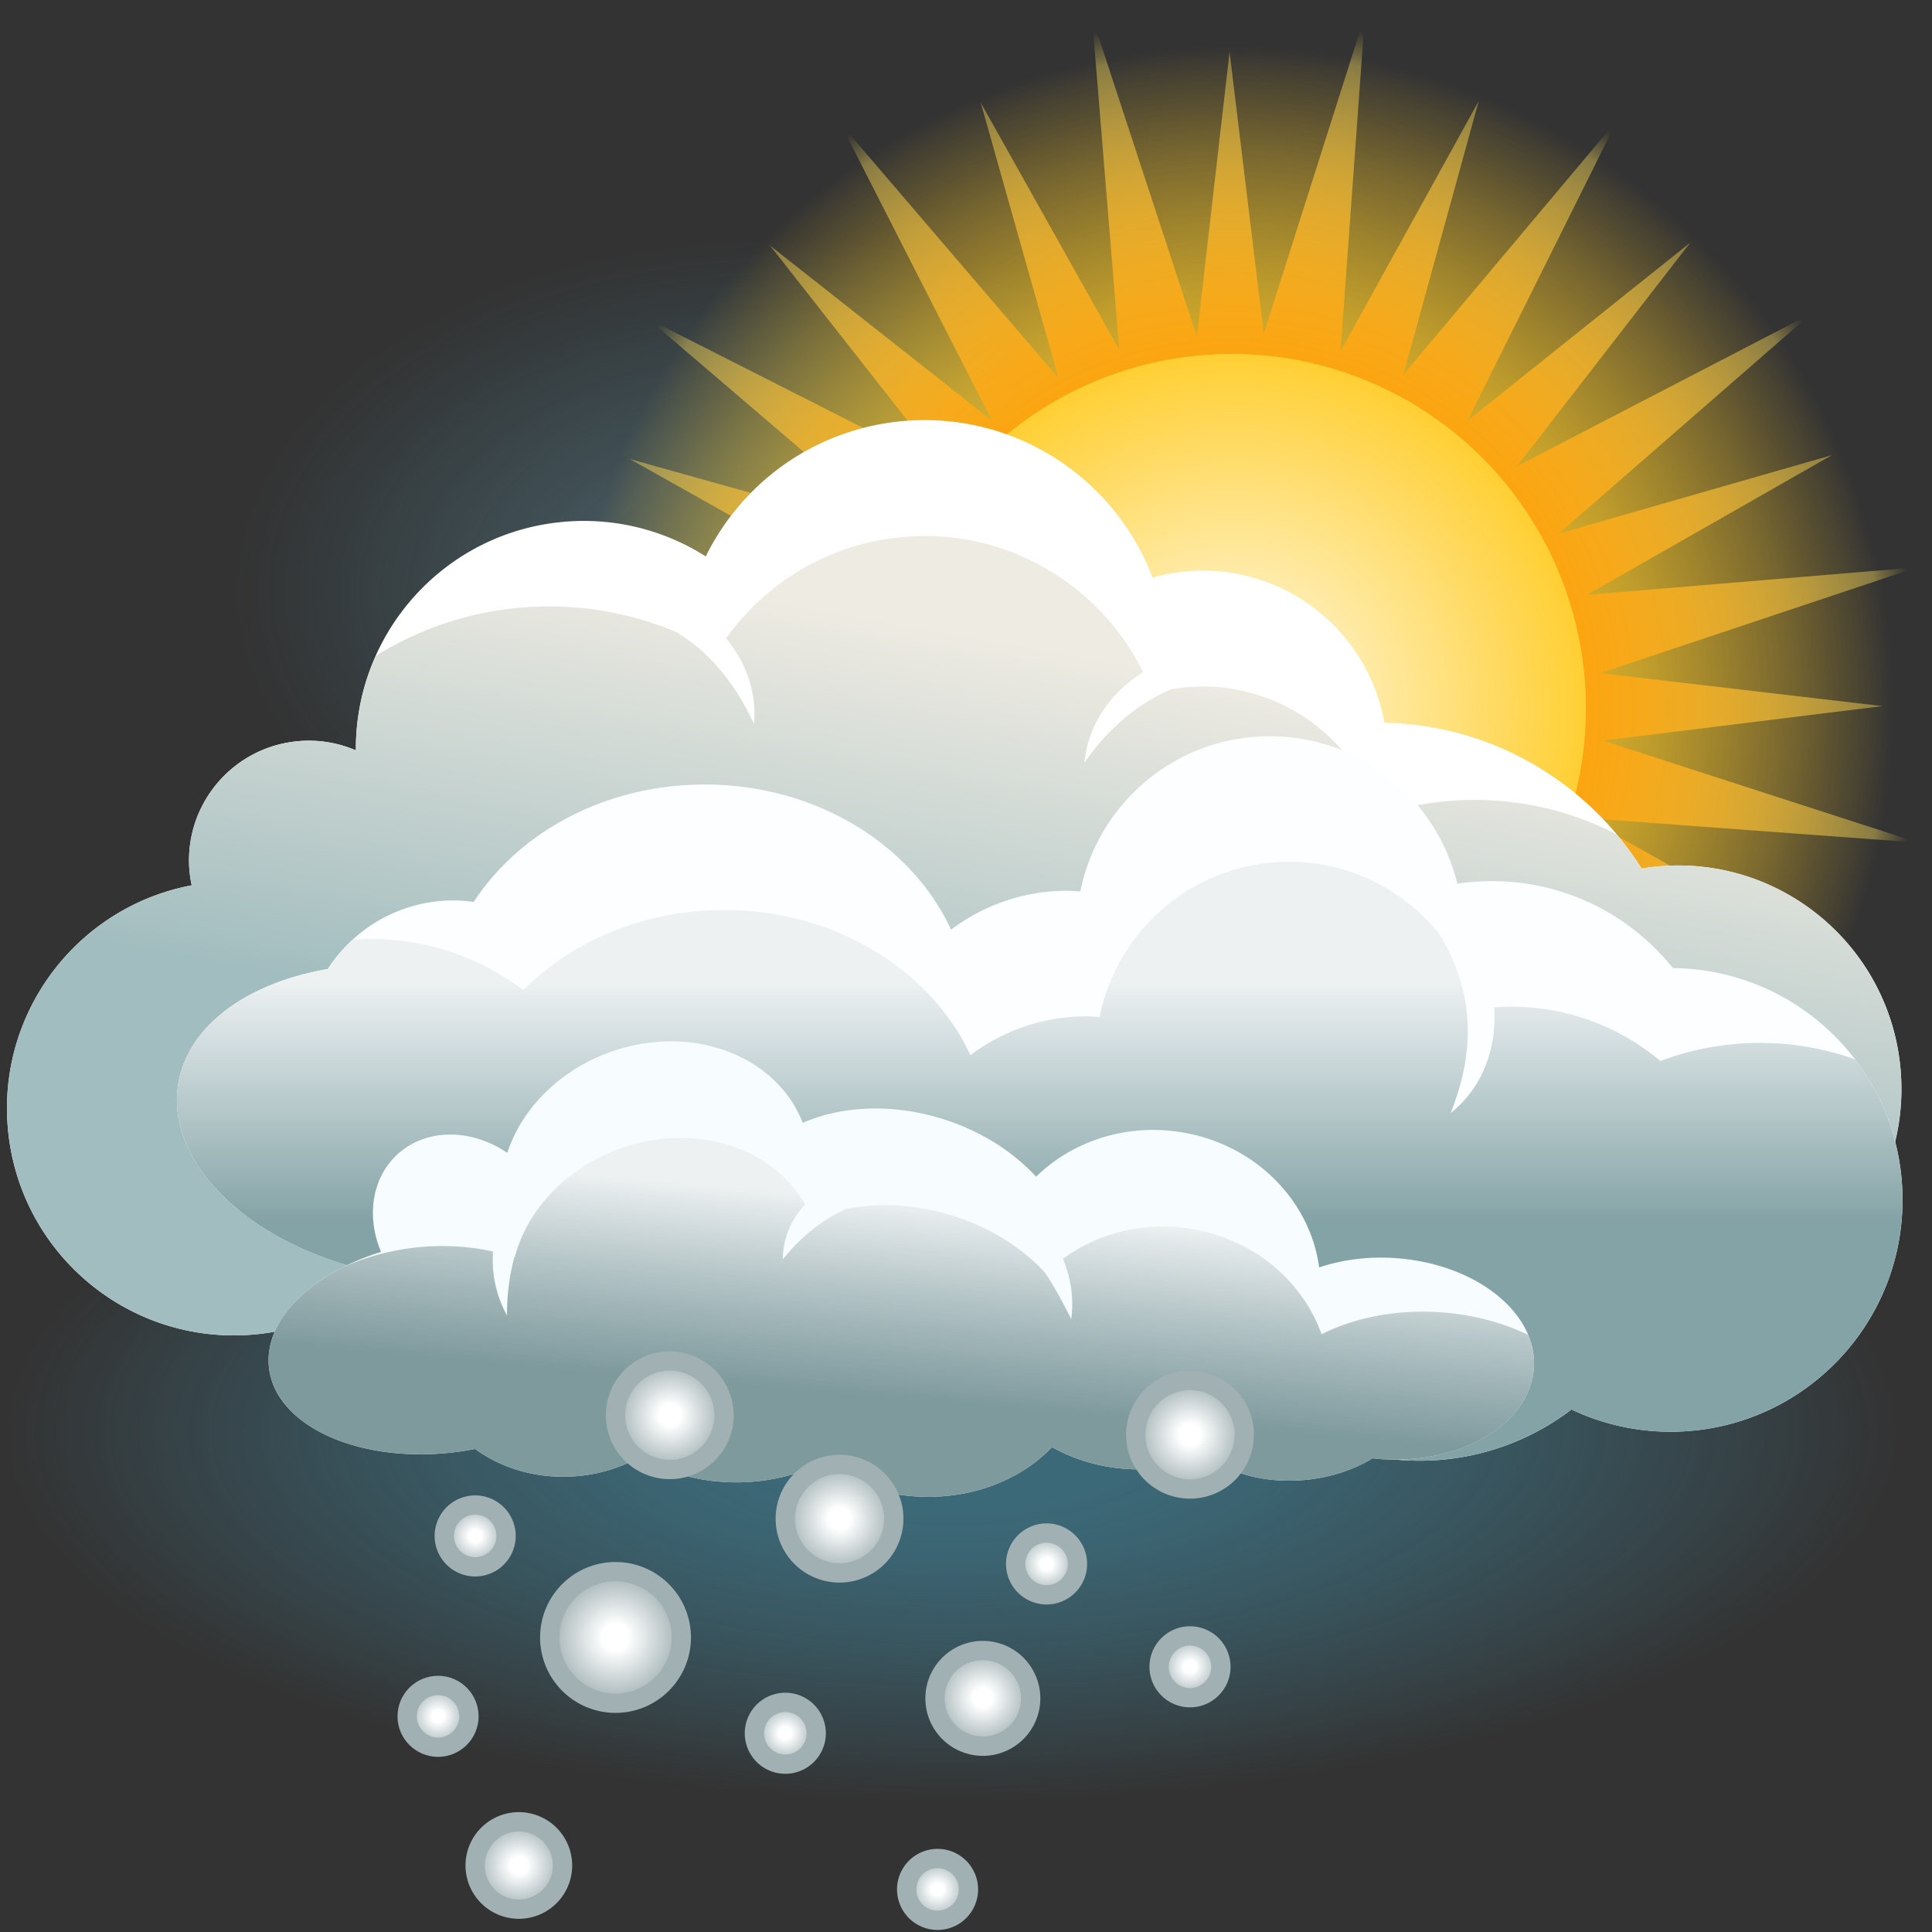
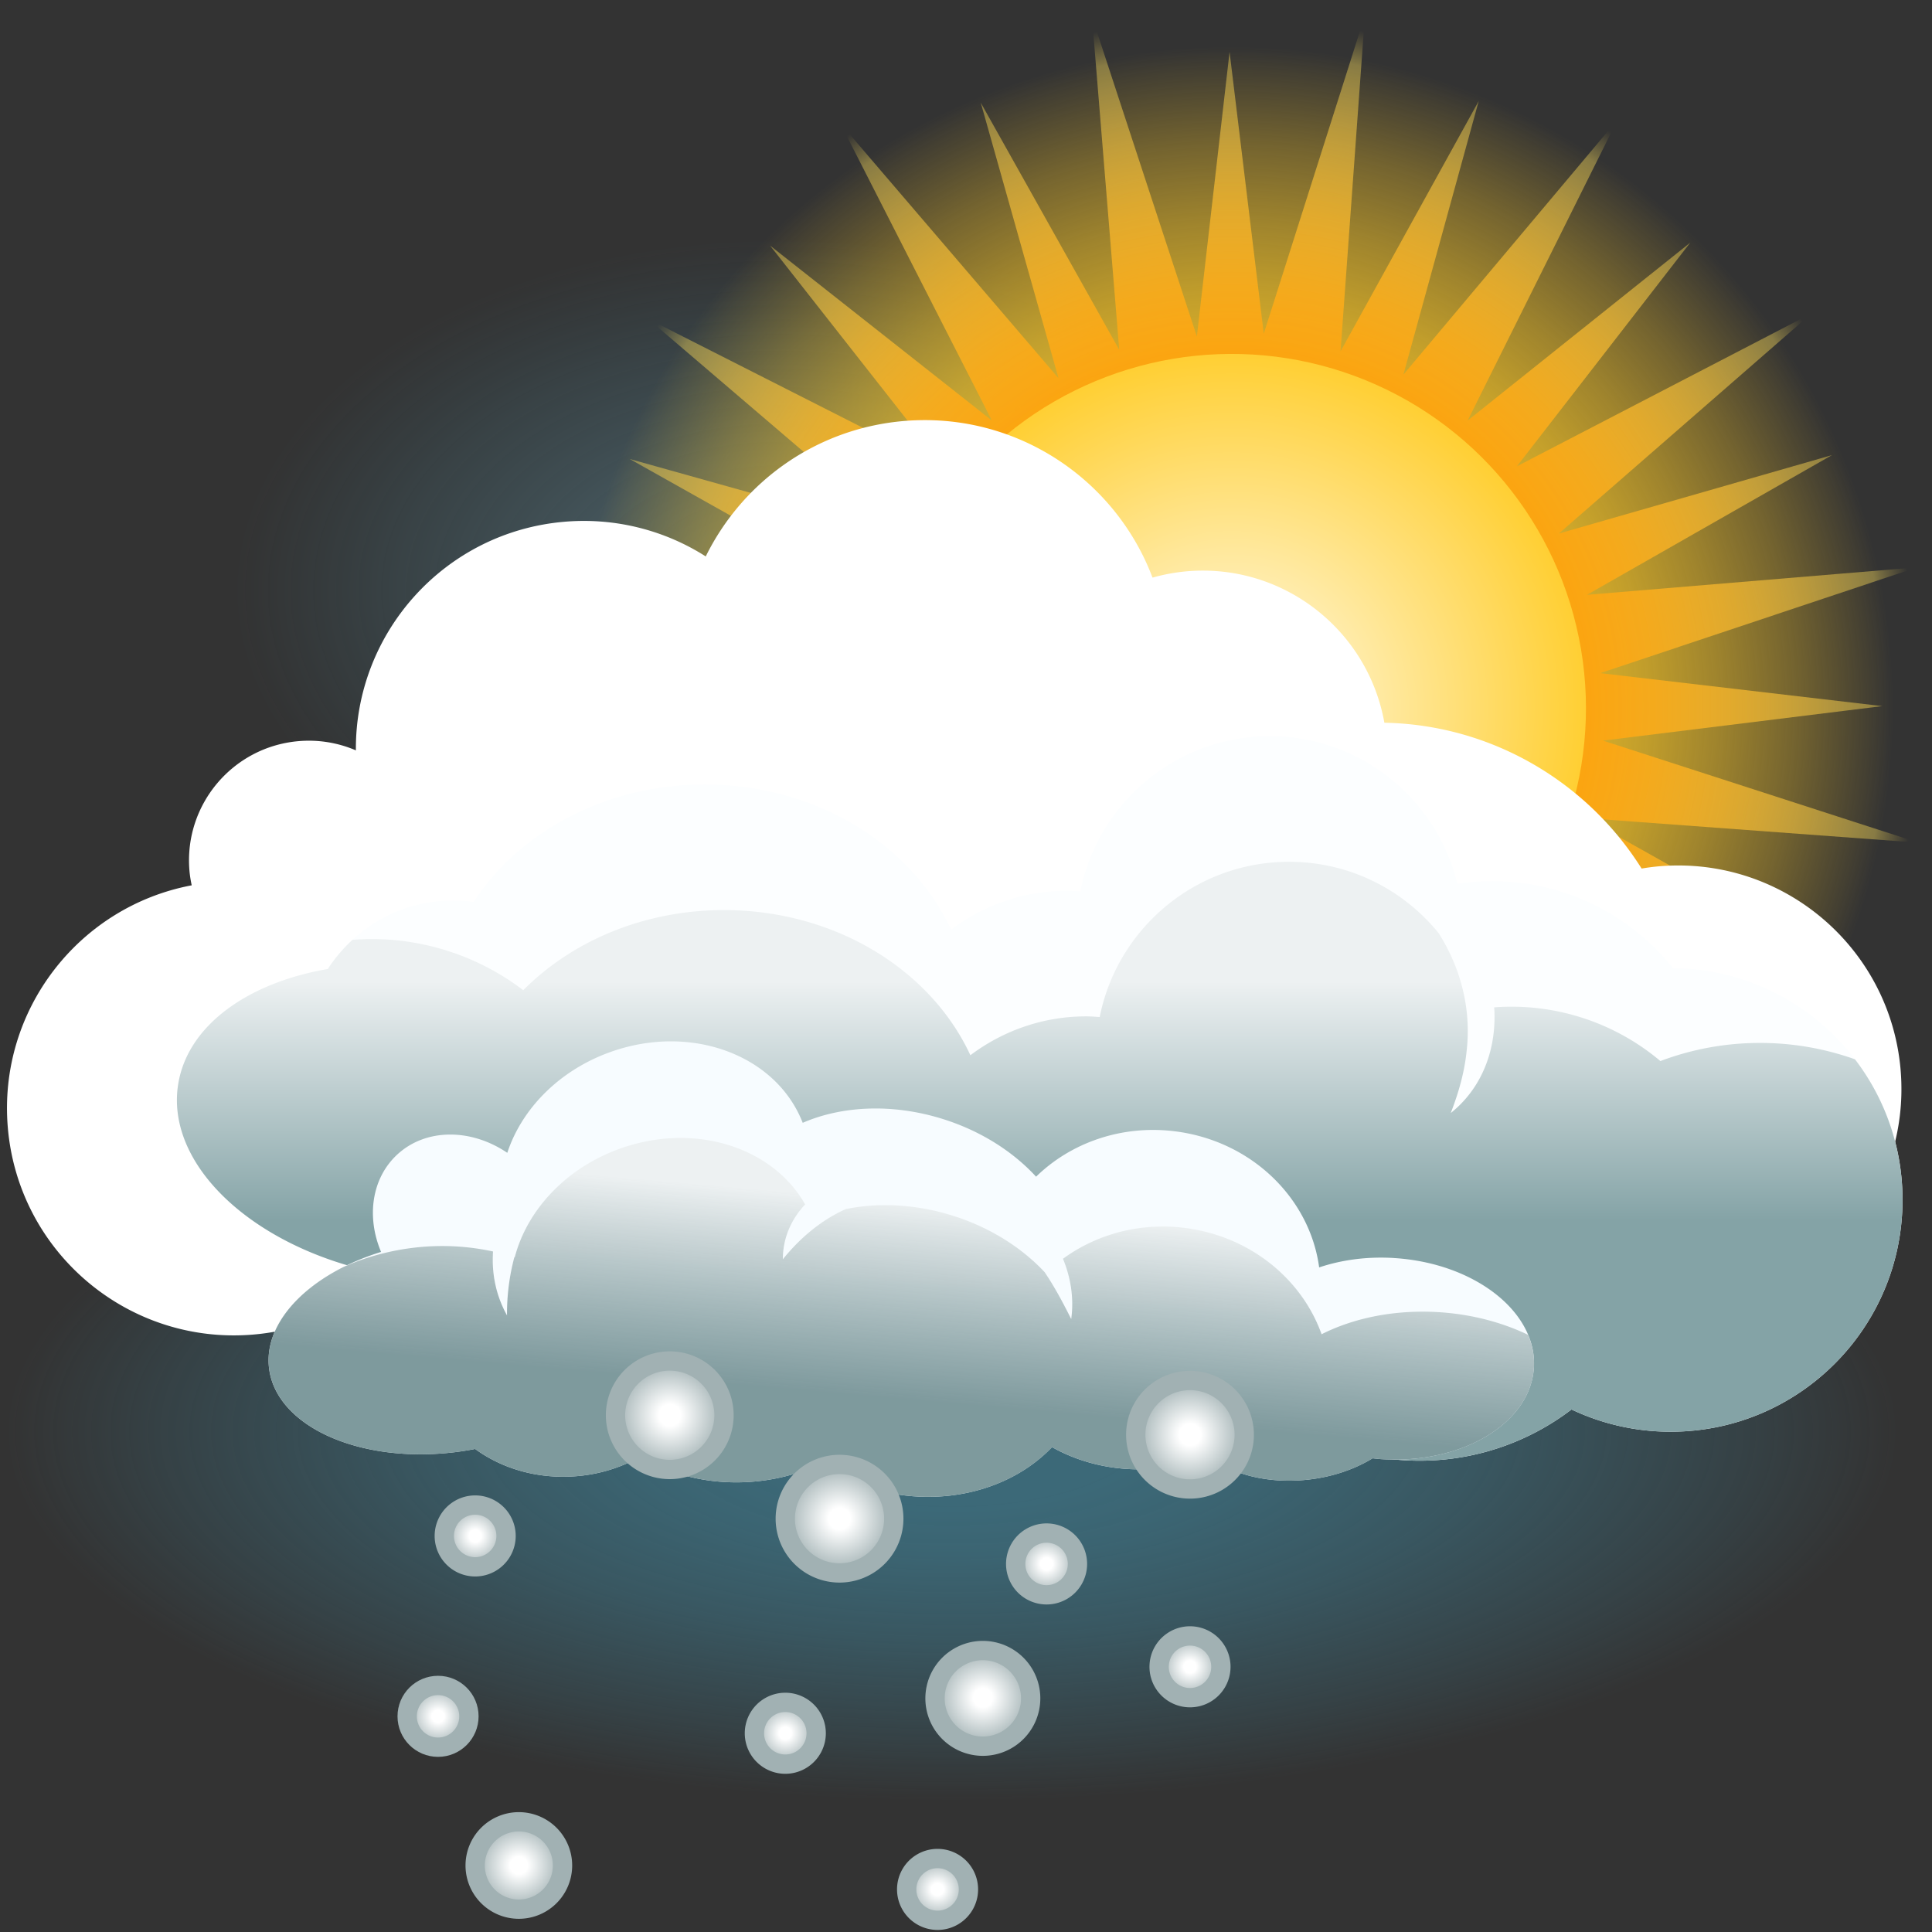
<svg xmlns="http://www.w3.org/2000/svg" xmlns:xlink="http://www.w3.org/1999/xlink" viewBox="0 0 200 200">
  <rect x="0" y="0" width="200" height="200" fill="#333333" stroke="none" />
  <defs>
    <radialGradient id="b" cx="92.389" cy="52.604" r="102.797" data-name="Nepojmenovaný přechod 114" fx="92.389" fy="52.604" gradientTransform="matrix(.548 0 0 .354 29.908 42.501)" gradientUnits="userSpaceOnUse">
      <stop offset=".2" stop-color="#7ab7cc" stop-opacity=".3" />
      <stop offset=".394" stop-color="#71b0c6" stop-opacity=".256" />
      <stop offset=".709" stop-color="#5ba0b7" stop-opacity=".137" />
      <stop offset="1" stop-color="#428da6" stop-opacity="0" />
    </radialGradient>
    <radialGradient id="c" cx="99.738" cy="174.159" r="102.794" data-name="Nepojmenovaný přechod 94" fx="99.738" fy="174.159" gradientTransform="matrix(.953 0 0 .372 3.5 83.395)" gradientUnits="userSpaceOnUse">
      <stop offset=".2" stop-color="#428da6" stop-opacity=".6" />
      <stop offset=".336" stop-color="#428da6" stop-opacity=".546" />
      <stop offset=".557" stop-color="#428da6" stop-opacity=".4" />
      <stop offset=".834" stop-color="#428da6" stop-opacity=".162" />
      <stop offset="1" stop-color="#428da6" stop-opacity="0" />
    </radialGradient>
    <radialGradient id="d" cx="127.5" cy="73.315" r="72.102" data-name="Nepojmenovaný přechod 35" fx="127.5" fy="73.315" gradientTransform="rotate(84.345 127.5 73.315)" gradientUnits="userSpaceOnUse">
      <stop offset=".238" stop-color="#ffcc28" />
      <stop offset=".311" stop-color="#ffcc28" stop-opacity=".98" />
      <stop offset=".399" stop-color="#ffcc28" stop-opacity=".923" />
      <stop offset=".495" stop-color="#ffcc28" stop-opacity=".828" />
      <stop offset=".596" stop-color="#ffcc28" stop-opacity=".696" />
      <stop offset=".7" stop-color="#ffcc28" stop-opacity=".526" />
      <stop offset=".809" stop-color="#ffcc28" stop-opacity=".318" />
      <stop offset=".918" stop-color="#ffcc28" stop-opacity=".076" />
      <stop offset=".95" stop-color="#ffcc28" stop-opacity="0" />
    </radialGradient>
    <radialGradient id="e" cx="127.5" cy="73.315" r="71.411" data-name="Nepojmenovaný přechod 7" fx="127.5" fy="73.315" gradientUnits="userSpaceOnUse">
      <stop offset=".3" stop-color="#f90" />
      <stop offset=".39" stop-color="#ff9b03" stop-opacity=".98" />
      <stop offset=".498" stop-color="#ffa20c" stop-opacity=".923" />
      <stop offset=".615" stop-color="#ffad1a" stop-opacity=".829" />
      <stop offset=".738" stop-color="#ffbd2f" stop-opacity=".697" />
      <stop offset=".865" stop-color="#ffd149" stop-opacity=".529" />
      <stop offset=".95" stop-color="#ffe15e" stop-opacity=".4" />
      <stop offset="1" stop-color="#ffe15e" stop-opacity="0" />
    </radialGradient>
    <radialGradient id="f" cx="127.5" cy="73.315" r="36.677" data-name="Nepojmenovaný přechod 201" fx="127.5" fy="73.315" gradientTransform="rotate(69.601 127.501 73.316)" gradientUnits="userSpaceOnUse">
      <stop offset="0" stop-color="#fffcf0" />
      <stop offset="1" stop-color="#ffcf33" />
    </radialGradient>
    <radialGradient id="a" cx="63.719" cy="169.508" r="6.809" data-name="Nepojmenovaný přechod 118" fx="63.719" fy="169.508" gradientUnits="userSpaceOnUse">
      <stop offset=".2" stop-color="#fff" />
      <stop offset="1" stop-color="#a1b1b3" />
    </radialGradient>
    <radialGradient xlink:href="#a" id="j" cx="86.908" cy="157.214" r="5.615" data-name="Nepojmenovaný přechod 118" fx="86.908" fy="157.214" />
    <radialGradient xlink:href="#a" id="k" cx="123.189" cy="148.524" r="5.615" data-name="Nepojmenovaný přechod 118" fx="123.189" fy="148.524" />
    <radialGradient xlink:href="#a" id="l" cx="69.333" cy="146.505" r="5.615" data-name="Nepojmenovaný přechod 118" fx="69.333" fy="146.505" />
    <radialGradient xlink:href="#a" id="m" cx="101.744" cy="175.744" r="4.949" data-name="Nepojmenovaný přechod 118" fx="101.744" fy="175.744" />
    <radialGradient xlink:href="#a" id="n" cx="53.711" cy="193.114" r="4.52" data-name="Nepojmenovaný přechod 118" fx="53.711" fy="193.114" />
    <radialGradient xlink:href="#a" id="o" cx="45.347" cy="177.674" r="3.196" data-name="Nepojmenovaný přechod 118" fx="45.347" fy="177.674" />
    <radialGradient xlink:href="#a" id="p" cx="49.19" cy="159" r="3.196" data-name="Nepojmenovaný přechod 118" fx="49.19" fy="159" />
    <radialGradient xlink:href="#a" id="q" cx="81.294" cy="179.427" r="3.196" data-name="Nepojmenovaný přechod 118" fx="81.294" fy="179.427" />
    <radialGradient xlink:href="#a" id="r" cx="108.34" cy="161.898" r="3.196" data-name="Nepojmenovaný přechod 118" fx="108.34" fy="161.898" />
    <radialGradient xlink:href="#a" id="s" cx="97.055" cy="195.591" r="3.196" data-name="Nepojmenovaný přechod 118" fx="97.055" fy="195.591" />
    <radialGradient xlink:href="#a" id="t" cx="123.189" cy="172.547" r="3.196" data-name="Nepojmenovaný přechod 118" fx="123.189" fy="172.547" />
    <linearGradient id="g" x1="92.274" x2="108.711" y1="150.606" y2="57.389" data-name="Nepojmenovaný přechod 12" gradientUnits="userSpaceOnUse">
      <stop offset=".4" stop-color="#a2bdbf" />
      <stop offset=".9" stop-color="#eeebe2" />
    </linearGradient>
    <linearGradient id="h" x1="107.632" x2="107.632" y1="151.213" y2="89.213" data-name="Nepojmenovaný přechod 25" gradientUnits="userSpaceOnUse">
      <stop offset=".4" stop-color="#84a3a6" />
      <stop offset=".8" stop-color="#edf1f2" />
    </linearGradient>
    <linearGradient id="i" x1="91.999" x2="95.232" y1="155.882" y2="118.928" data-name="Nepojmenovaný přechod 87" gradientUnits="userSpaceOnUse">
      <stop offset=".3" stop-color="#69888c" stop-opacity=".85" />
      <stop offset=".849" stop-color="#edf1f2" />
    </linearGradient>
  </defs>
  <ellipse cx="80.501" cy="61.148" rx="56.402" ry="36.43" style="fill:url(#b)" />
  <ellipse cx="98.501" cy="148.148" rx="98.103" ry="38.211" style="fill:url(#c)" />
  <circle cx="127.501" cy="73.315" r="72.102" style="fill:url(#d)" transform="rotate(-84.345 127.5 73.315)" />
  <path d="m164.126 84.687 34.474 2.546-32.664-10.565 28.92-3.571-29.203-3.414 32.815-10.956-34.185 2.849 25.363-14.463-28.275 8.119 26.161-22.79-30.503 15.829 17.946-23.154-23.042 18.416 15.524-31.153-22.177 26.399 7.797-28.319-14.303 25.909 2.524-34.775-10.473 32.949-3.54-29.171L123.9 34.83 113.039 1.728l2.824 34.484-14.337-25.585 8.048 28.522-22.592-26.39 15.691 30.769-22.952-18.102L97.977 48.67 67.093 33.01l26.171 22.37-28.074-7.865 25.684 14.428-34.473-2.546 32.665 10.565-28.92 3.571 29.202 3.414-32.815 10.956 34.186-2.849-25.364 14.463 28.275-8.119-26.161 22.79 30.503-15.829-17.946 23.153 23.043-18.415-15.524 31.153 22.176-26.399-7.796 28.319 14.302-25.909-2.524 34.775 10.473-32.951 3.541 29.173 3.384-29.457 10.862 33.101-2.825-34.484 14.338 25.585-8.048-28.522 22.592 26.389-15.692-30.769 22.953 18.103-18.257-23.244 30.884 15.66-26.17-22.37 28.073 7.865-25.685-14.428z" style="fill:url(#e)" />
  <circle cx="127.501" cy="73.315" r="36.677" style="fill:url(#f)" transform="rotate(-69.601 127.501 73.315)" />
  <path d="M196.752 110.766c-1.078-12.725-12.266-22.166-24.991-21.088-.617.052-1.223.135-1.823.234-5.639-8.979-15.541-14.882-26.628-15.095-1.712-9.617-10.498-16.519-20.423-15.678a19.159 19.159 0 0 0-3.578.657c-3.887-10.286-14.23-17.188-25.729-16.214-9.149.775-16.741 6.341-20.521 14.019a23.476 23.476 0 0 0-14.627-3.589C46.064 55.06 36.745 65.471 36.841 77.678a12.334 12.334 0 0 0-5.921-.956c-6.824.578-11.887 6.578-11.309 13.402.044.52.13 1.026.235 1.524C8.146 93.852-.218 104.601.809 116.721c1.095 12.933 12.467 22.529 25.4 21.433a23.39 23.39 0 0 0 10.673-3.616c2.587.707 5.42 1 8.371.75 3.441-.291 6.611-1.269 9.317-2.733 4.218 3.515 10.722 5.492 17.843 4.889 5.101-.432 9.674-2.113 13.171-4.565 3.963 3.31 9.855 5.166 16.27 4.623 7.401-.627 13.584-4.28 16.648-9.178 6.515 7.373 16.311 11.678 26.868 10.784a32.047 32.047 0 0 0 16.711-6.411 23.01 23.01 0 0 0 13.582 3.061c12.725-1.078 22.166-12.267 21.088-24.991Z" style="fill:#fff" />
-   <path d="M196.752 110.766c-1.078-12.725-12.266-22.166-24.991-21.088-.617.052-1.223.135-1.823.234a32.316 32.316 0 0 0-2.59-3.543 32.023 32.023 0 0 0-17.413-3.443 32.3 32.3 0 0 0-7.231 1.463c-2.643-8.321-10.751-14.018-19.817-13.25-.582.049-1.153.131-1.716.232-3.565 1.57-6.629 4.238-8.919 7.613.384-4.08 2.819-7.359 6.082-9.403-4.456-9.041-14.104-14.901-24.755-13.999-7.679.65-14.255 4.681-18.408 10.498 2.008 2.434 3.181 5.511 2.885 8.873-1.011-2.15-2.147-4.038-3.546-5.661a18.18 18.18 0 0 0-4.508-3.865 33.85 33.85 0 0 0-16.014-2.531 33.905 33.905 0 0 0-15.072 4.993 23.423 23.423 0 0 0-2.076 9.788 12.33 12.33 0 0 0-5.921-.956c-6.824.578-11.887 6.578-11.309 13.402.044.52.13 1.026.235 1.524C8.146 93.852-.218 104.601.809 116.721c1.095 12.933 12.467 22.529 25.4 21.433a23.39 23.39 0 0 0 10.673-3.616c2.587.707 5.42 1 8.371.75 3.441-.291 6.611-1.269 9.317-2.733 4.218 3.515 10.722 5.492 17.843 4.889 5.101-.432 9.674-2.113 13.171-4.565 3.963 3.31 9.855 5.166 16.27 4.623 7.401-.627 13.584-4.28 16.648-9.178 6.515 7.373 16.312 11.678 26.868 10.784a32.047 32.047 0 0 0 16.711-6.411 23.01 23.01 0 0 0 13.582 3.061c12.725-1.078 22.166-12.267 21.088-24.991Z" style="fill:url(#g)" />
  <path d="M173.182 100.219c-4.398-5.488-11.153-9.006-18.733-9.006-1.219 0-2.417.092-3.587.268-2.129-8.757-10.001-15.268-19.413-15.268-9.7 0-17.783 6.907-19.609 16.07-.461-.032-.921-.07-1.391-.07-4.507 0-8.651 1.509-11.996 4.024-4.074-8.807-13.954-15.024-25.504-15.024-10.251 0-19.185 4.899-23.915 12.156a15.584 15.584 0 0 0-2.085-.156c-5.461 0-10.252 2.831-13.013 7.098-8.325 1.432-14.538 5.871-15.495 11.955-1.382 8.786 8.714 17.671 22.549 19.847 3.657.575 7.207.619 10.48.217a17.419 17.419 0 0 0 18.423 2.202c1.78.442 3.64.68 5.556.68a22.89 22.89 0 0 0 12.706-3.83c3.683 9.551 12.944 16.33 23.794 16.33a25.378 25.378 0 0 0 15.528-5.279c4.764 5.382 11.719 8.779 19.472 8.779a25.883 25.883 0 0 0 15.733-5.304 23.9 23.9 0 0 0 10.267 2.304c13.255 0 24-10.745 24-24 0-13.176-10.62-23.868-23.767-23.994Z" style="fill:#fcfeff" />
  <path d="M192.026 109.66a29.186 29.186 0 0 0-9.827-1.697 29.17 29.17 0 0 0-10.315 1.877 23.901 23.901 0 0 0-17.204-5.56c.276 4.081-1.102 8.229-4.5 10.942.859-2.215 1.441-4.341 1.65-6.473.489-4.378-.634-8.556-2.898-12.147-3.661-4.502-9.226-7.389-15.483-7.389-9.7 0-17.783 6.907-19.609 16.07-.462-.032-.921-.07-1.391-.07-4.507 0-8.651 1.509-11.996 4.024-4.074-8.807-13.954-15.024-25.504-15.024-8.303 0-15.74 3.216-20.782 8.292a25.882 25.882 0 0 0-15.718-5.292c-.661 0-1.313.033-1.961.081a15.624 15.624 0 0 0-2.552 3.017c-8.325 1.432-14.538 5.871-15.495 11.955-1.382 8.786 8.714 17.671 22.549 19.847 3.657.575 7.207.619 10.48.217a17.419 17.419 0 0 0 18.423 2.202c1.78.442 3.64.68 5.556.68a22.89 22.89 0 0 0 12.706-3.83c3.683 9.551 12.944 16.33 23.794 16.33a25.378 25.378 0 0 0 15.528-5.279c4.764 5.382 11.719 8.779 19.472 8.779a25.883 25.883 0 0 0 15.733-5.304 23.9 23.9 0 0 0 10.267 2.304c13.255 0 24-10.745 24-24a23.878 23.878 0 0 0-4.923-14.553Z" style="fill:url(#h)" />
  <path d="M144.31 130.23c-2.8-.173-5.447.198-7.752.972-.957-7.14-6.979-13.104-14.94-14.091-5.562-.69-10.795 1.215-14.363 4.699-2.405-2.614-5.767-4.775-9.773-6.008-5.198-1.6-10.379-1.308-14.385.432-2.734-7.02-11.535-10.309-19.878-7.341-5.35 1.903-9.22 5.921-10.704 10.449-3.735-2.541-8.459-2.577-11.434.216-2.635 2.474-3.148 6.46-1.632 10.04-7.285 2.254-12.211 7.104-11.596 12.055.748 6.02 9.396 9.901 19.316 8.668a29.973 29.973 0 0 0 2.017-.325c2.722 1.996 6.344 3.1 10.244 2.836a16.117 16.117 0 0 0 6.825-2.011c3.209 1.877 7.167 2.869 11.389 2.583a20.547 20.547 0 0 0 7.105-1.776 21.03 21.03 0 0 0 5.608 2.523c7.143 2.016 14.309.103 18.548-4.346 3.133 1.765 7.007 2.619 11.092 2.194a19.529 19.529 0 0 0 5.099-1.237c2.389 1.856 6.123 2.847 10.195 2.423 2.594-.27 4.932-1.078 6.797-2.221.31.032.617.071.933.09 8.352.517 15.412-3.725 15.767-9.475.356-5.75-6.126-10.83-14.478-11.347Z" style="fill:#f7fcff" />
  <path d="M158.183 138.18c-2.677-1.285-5.828-2.133-9.247-2.345-4.556-.282-8.789.601-12.126 2.285-2.039-5.713-7.41-10.168-14.191-11.01-4.697-.583-9.156.69-12.579 3.197.807 1.958 1.148 4.09.851 6.241-.888-1.768-1.749-3.381-2.755-4.86-2.397-2.558-5.71-4.673-9.653-5.887-3.806-1.172-7.599-1.32-10.932-.637-2.495 1.125-4.667 2.917-6.51 5.192-.004-2.231.896-4.172 2.306-5.675-3.352-5.93-11.428-8.527-19.126-5.789-5.665 2.015-9.665 6.405-10.933 11.259a2.165 2.165 0 0 1-.041-.012 22.666 22.666 0 0 0-.76 6.031c-1.173-2.103-1.6-4.38-1.448-6.618a24.858 24.858 0 0 0-8.653-.33c-2.432.332-4.72.999-6.815 1.929-5.077 2.552-8.212 6.493-7.714 10.501.748 6.02 9.396 9.901 19.316 8.668a30.077 30.077 0 0 0 2.017-.325c2.722 1.996 6.344 3.1 10.244 2.836a16.117 16.117 0 0 0 6.825-2.011c3.208 1.877 7.167 2.869 11.389 2.583a20.547 20.547 0 0 0 7.105-1.776 21.03 21.03 0 0 0 5.608 2.523c7.143 2.016 14.309.103 18.548-4.346 3.133 1.765 7.007 2.619 11.092 2.194a19.529 19.529 0 0 0 5.099-1.237c2.389 1.856 6.123 2.847 10.195 2.423 2.594-.27 4.931-1.078 6.797-2.221.31.032.617.071.933.09 8.352.517 15.412-3.725 15.767-9.475.073-1.172-.152-2.313-.605-3.396Z" style="fill:url(#i)" />
-   <path d="M70.527 169.508a6.809 6.809 0 1 1-6.808-6.809 6.808 6.808 0 0 1 6.808 6.809Z" style="fill:url(#a);stroke:#a1b1b3;stroke-linejoin:round;stroke-width:2px" />
  <path d="M92.523 157.214a5.615 5.615 0 1 1-11.23 0 5.615 5.615 0 0 1 11.23 0Z" style="fill:url(#j);stroke:#a1b1b3;stroke-linejoin:round;stroke-width:2px" />
  <path d="M128.803 148.524a5.615 5.615 0 1 1-11.23 0 5.615 5.615 0 0 1 11.23 0Z" style="fill:url(#k);stroke:#a1b1b3;stroke-linejoin:round;stroke-width:2px" />
  <path d="M74.948 146.505a5.615 5.615 0 1 1-11.23 0 5.615 5.615 0 0 1 11.23 0Z" style="fill:url(#l);stroke:#a1b1b3;stroke-linejoin:round;stroke-width:2px" />
  <path d="M106.693 175.744a4.95 4.95 0 1 1-9.899 0 4.95 4.95 0 0 1 9.899 0Z" style="stroke:#a1b1b3;stroke-linejoin:round;stroke-width:2px;fill:url(#m)" />
  <path d="M58.231 193.114a4.52 4.52 0 1 1-9.041-.001 4.52 4.52 0 0 1 9.041.001Z" style="fill:url(#n);stroke:#a1b1b3;stroke-linejoin:round;stroke-width:2px" />
  <circle cx="45.347" cy="177.674" r="3.196" style="fill:url(#o);stroke:#a1b1b3;stroke-linejoin:round;stroke-width:2px" />
  <path d="M52.386 159a3.196 3.196 0 1 1-6.392 0 3.196 3.196 0 0 1 6.392 0Z" style="fill:url(#p);stroke:#a1b1b3;stroke-linejoin:round;stroke-width:2px" />
  <path d="M84.49 179.427a3.196 3.196 0 1 1-6.392 0 3.196 3.196 0 0 1 6.392 0Z" style="fill:url(#q);stroke:#a1b1b3;stroke-linejoin:round;stroke-width:2px" />
  <path d="M111.537 161.898a3.196 3.196 0 1 1-6.392 0 3.196 3.196 0 0 1 6.392 0Z" style="fill:url(#r);stroke:#a1b1b3;stroke-linejoin:round;stroke-width:2px" />
  <path d="M100.252 195.591a3.196 3.196 0 1 1-6.392 0 3.196 3.196 0 0 1 6.392 0Z" style="fill:url(#s);stroke:#a1b1b3;stroke-linejoin:round;stroke-width:2px" />
  <path d="M126.385 172.547a3.196 3.196 0 1 1-6.392 0 3.196 3.196 0 0 1 6.392 0Z" style="fill:url(#t);stroke:#a1b1b3;stroke-linejoin:round;stroke-width:2px" />
</svg>